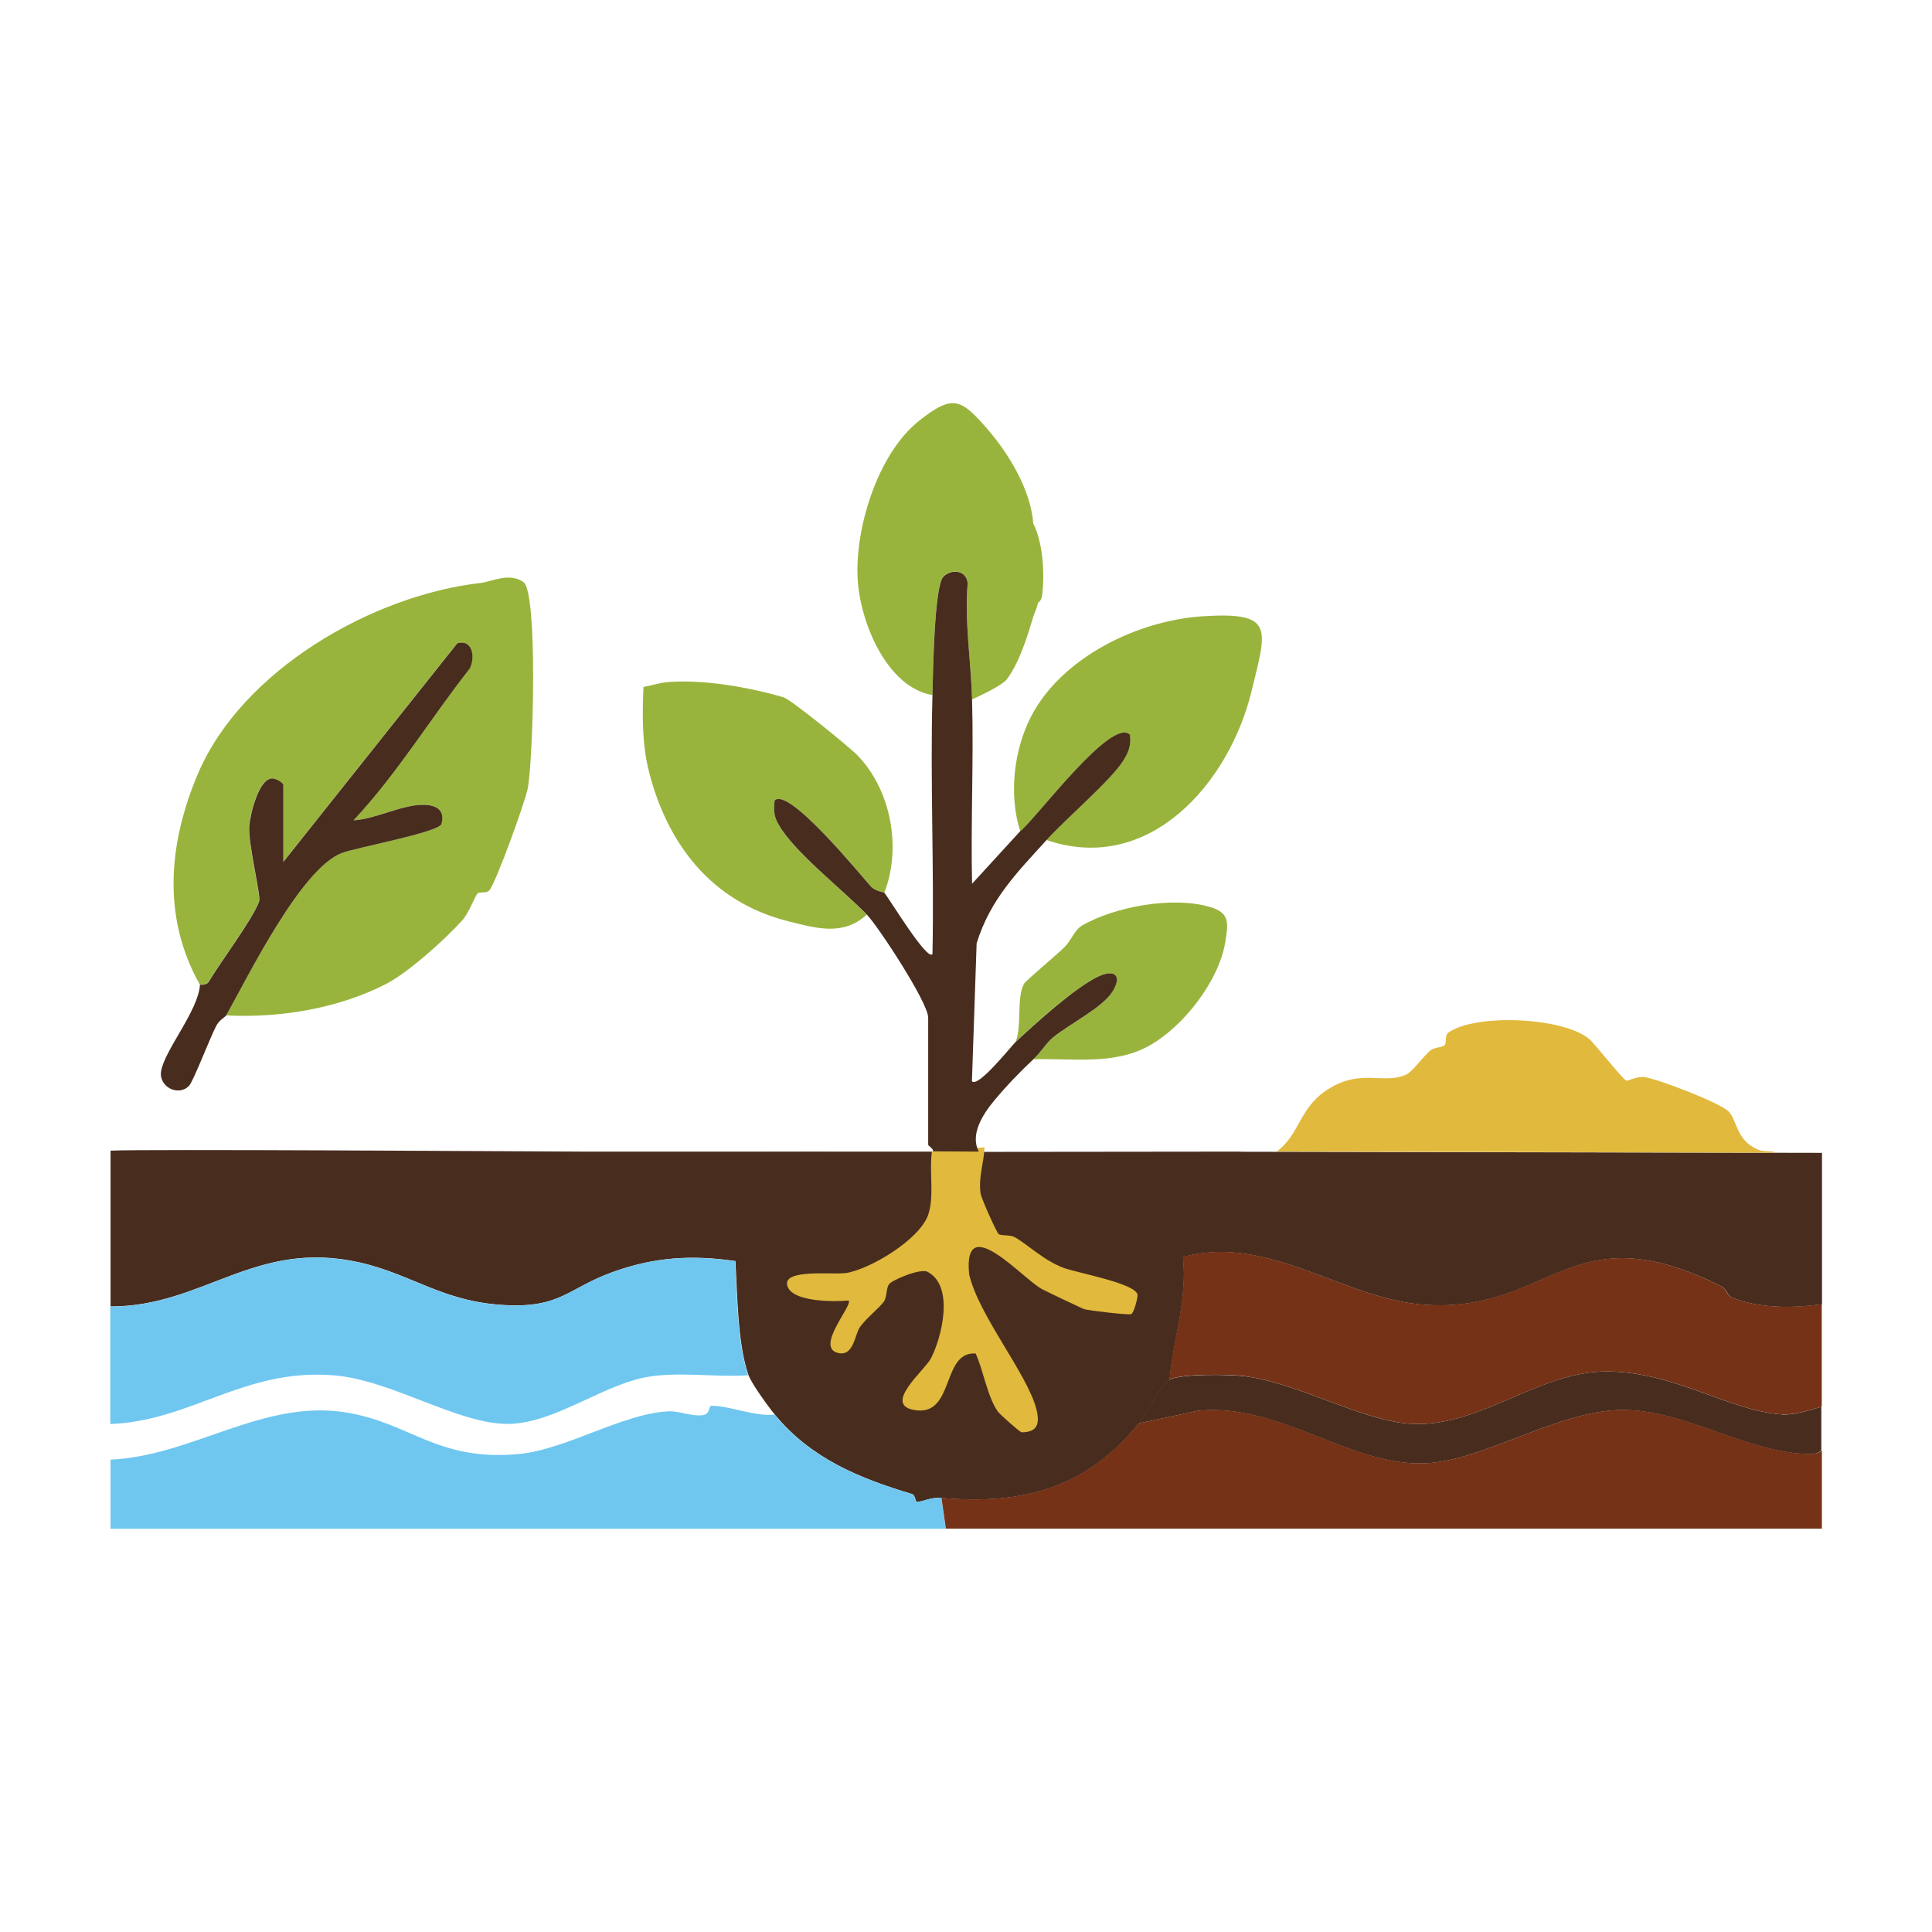
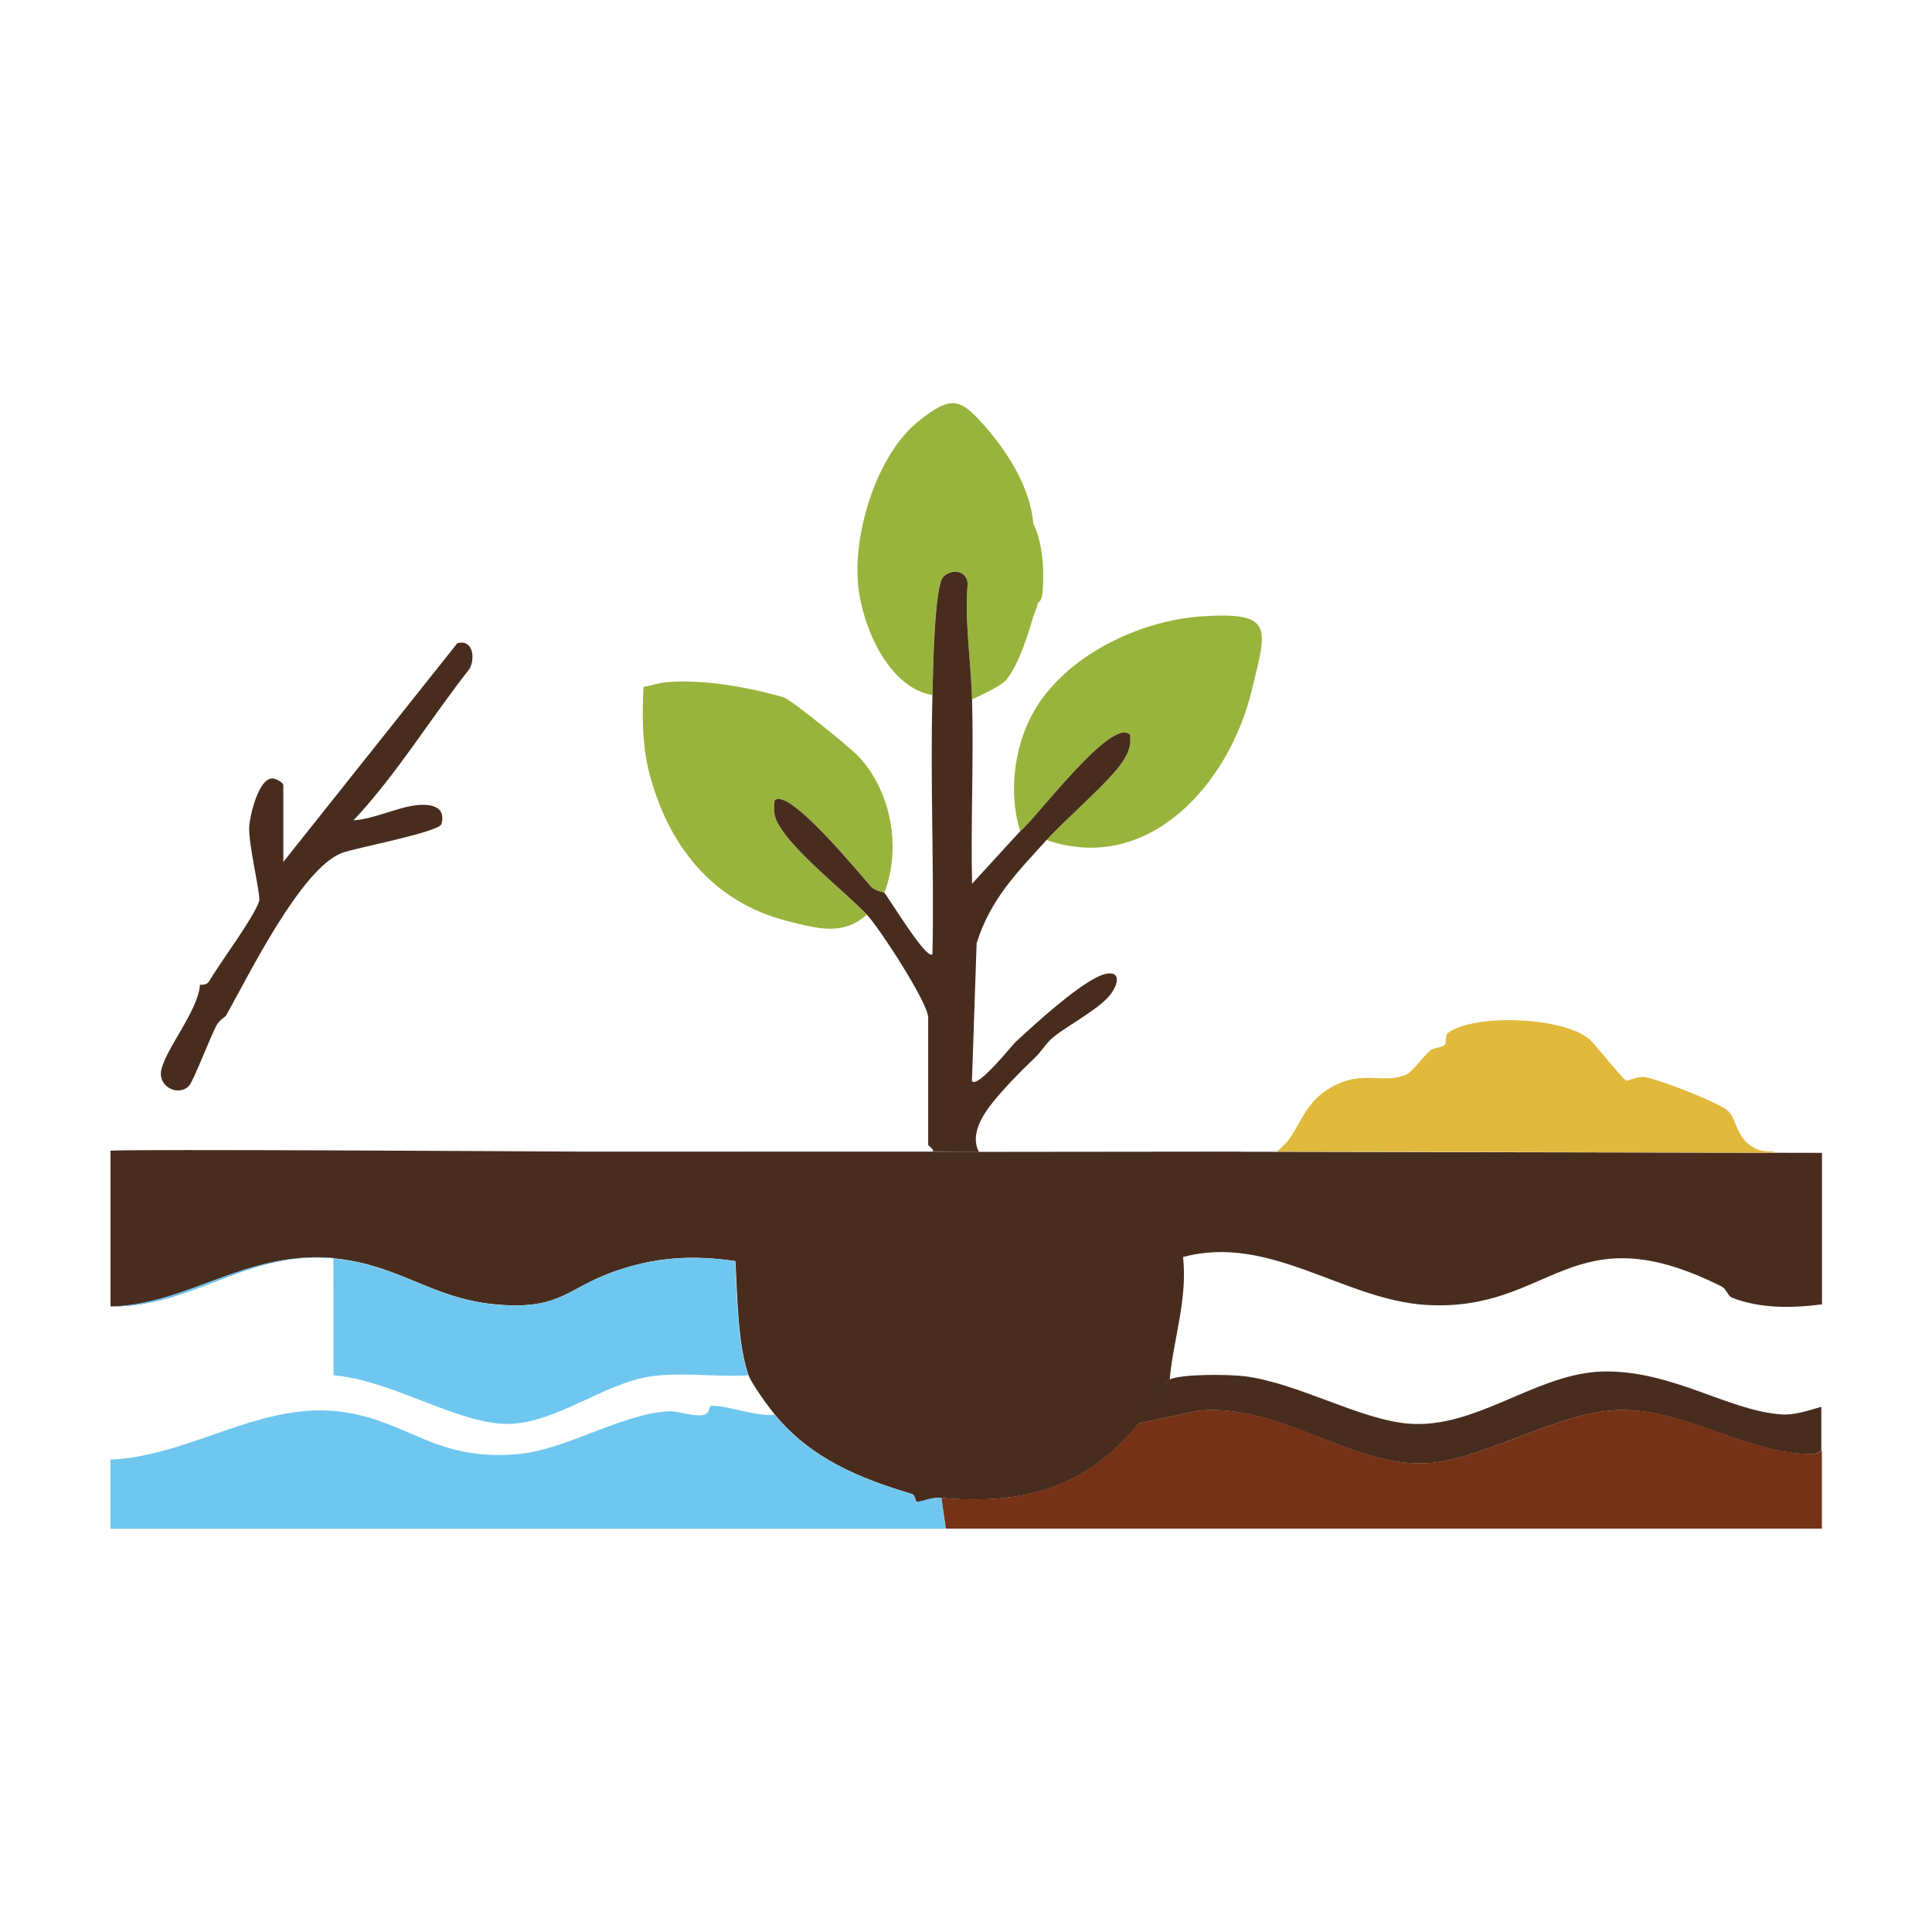
<svg xmlns="http://www.w3.org/2000/svg" id="Text" viewBox="0 0 140 140">
  <defs>
    <style>
      .cls-1 {
        fill: #753217;
      }

      .cls-2 {
        fill: #e1b93d;
      }

      .cls-3 {
        fill: #99b43c;
      }

      .cls-4 {
        fill: #482d1f;
      }

      .cls-5 {
        fill: #6fc7f0;
      }
    </style>
  </defs>
  <path class="cls-4" d="m89.86,83.45h0s-18.92.02-18.92.02c0,0,0-.01,0-.02h-28.69c-4.49-.02-31.94-.19-34.24-.07v11.29c6.73.01,10.45-4.88,18-3.2,3.86.86,6.04,2.86,10.57,3.1,4.06.22,4.58-1.22,7.81-2.39,3.02-1.09,5.73-1.26,8.9-.8.14,2.36.16,6.07.95,8.27.22.61,1.42,2.27,1.91,2.86,2.62,3.18,6.1,4.6,9.93,5.75.27.08.23.58.38.57.5-.02.96-.35,1.77-.28,5.88.51,10.44-.68,14.3-5.4.55-.67,1.75-2.96,2.23-3.18.28-3.04,1.3-5.77.97-8.88,6.27-1.7,11.67,3.12,17.63,3.47,9.11.54,10.43-6.82,21.37-1.35.41.21.44.69.79.83,2.03.79,4.33.76,6.51.48v-10.98l-42.14-.08Z" />
  <path class="cls-4" d="m60.91,83.45h-.02c-.74,0-1.48-.02-2.23-.01-5.47.02-16.43.01-16.43.01h18.67Z" />
  <path class="cls-3" d="m56.43,59.77c-.35-.62-.37-1.08-.3-1.76.98-1.05,6.29,5.46,6.98,6.23.32.35.92.39.97.45,1.26-3.23.5-7.4-1.91-9.92-.58-.61-4.84-4.07-5.39-4.24-2.51-.73-5.81-1.32-8.43-1.1-.58.05-1.15.25-1.72.35-.09,2.02-.11,4.09.38,6.07,1.34,5.35,4.59,9.52,10.08,10.9,2.1.53,4,1.09,5.72-.47-1.7-1.76-5.23-4.51-6.38-6.5Z" />
  <path class="cls-3" d="m81.87,53.24c.1.76-.1,1.26-.49,1.89-.91,1.44-4.14,4.18-5.55,5.74,7.45,2.55,13.23-4.13,14.85-10.74,1.12-4.61,1.73-5.81-3.56-5.47-4.71.31-10.22,3-12.42,7.29-1.24,2.42-1.61,5.67-.77,8.29,1.08-.84,6.6-8.31,7.95-6.99Z" />
-   <path class="cls-3" d="m80.62,71.85c-.7,1.15-3.21,2.41-4.31,3.32-.5.41-.86,1.06-1.43,1.59,2.79-.09,5.8.44,8.35-.96,2.49-1.36,5.1-4.7,5.56-7.54.22-1.38.34-2.12-1.12-2.54-2.68-.79-6.89-.03-9.28,1.36-.5.29-.8,1.12-1.28,1.58-.47.46-2.79,2.43-2.89,2.6-.58.98-.15,3.04-.62,4.23,1.46-1.36,4.23-3.88,5.94-4.71,1.16-.56,1.81-.15,1.07,1.07Z" />
  <path class="cls-3" d="m74.88,37.98c-.18-2.47-1.75-5.08-3.39-6.96-1.87-2.14-2.47-2.45-4.89-.53-3.05,2.42-4.75,8.02-4.43,11.77.25,2.98,2.13,7.55,5.4,8.11.04-1.45.11-7.91.79-8.59.58-.59,1.67-.48,1.76.48-.23,2.83.24,5.63.32,8.42.62-.28,2.18-1.01,2.52-1.46.93-1.24,1.51-3.18,1.93-4.58.09-.31.23-.46.32-.95,0-.04.26-.08.32-.64.17-1.55.05-3.67-.64-5.09Z" />
-   <path class="cls-3" d="m15.12,71.14c.85-1.44,3.2-4.56,3.65-5.83.13-.38-.81-4.18-.72-5.45.05-.81.68-3.45,1.67-3.45.26,0,.8.29.8.49v5.56l12.61-15.85c1.15-.31,1.3,1.09.89,1.85-2.85,3.62-5.26,7.62-8.41,10.98,1.51-.07,3.45-1.09,4.93-1.12.99-.02,1.73.32,1.44,1.39-.16.59-6.16,1.71-7.19,2.09-2.96,1.08-6.79,8.91-8.41,11.78,3.88.2,8.09-.49,11.56-2.26,1.65-.84,4.31-3.25,5.55-4.62.49-.54.96-1.81,1.1-1.94.19-.18.67.02.89-.27.53-.72,2.55-6.32,2.76-7.35.39-1.92.76-14.2-.31-14.96-1.03-.73-2.32-.02-3.08.06-7.88.89-17.34,6.34-20.52,13.86-2.13,5.04-2.59,10.37.15,15.25.22.01.52-.02.64-.22Z" />
  <path class="cls-4" d="m13.7,78.68c.32-.34,1.53-3.52,1.99-4.38.22-.4.64-.61.7-.72,1.61-2.87,5.45-10.7,8.41-11.78,1.03-.38,7.03-1.5,7.19-2.09.29-1.07-.45-1.41-1.44-1.39-1.48.03-3.42,1.05-4.93,1.12,3.15-3.36,5.56-7.36,8.41-10.98.41-.76.26-2.16-.89-1.85l-12.61,15.85v-5.56c0-.2-.54-.49-.8-.49-.99,0-1.61,2.64-1.67,3.45-.09,1.27.86,5.06.72,5.45-.45,1.28-2.8,4.39-3.65,5.83-.12.2-.42.23-.64.22-.11,1.87-2.59,4.77-2.82,6.28-.17,1.13,1.27,1.84,2.03,1.04Z" />
  <path class="cls-5" d="m66.44,108.83c-.14,0-.11-.49-.38-.57-3.83-1.15-7.32-2.57-9.93-5.75-1.34.17-3.41-.68-4.59-.64-.21,0-.04.61-.64.68-.88.09-1.68-.32-2.48-.28-3.37.18-7.41,2.79-10.89,3.1-5.89.53-7.82-2.3-12.53-3.03-5.99-.93-11.1,3.17-16.99,3.43v5.01c20.17,0,40.35,0,60.52,0l-.32-2.23c-.81-.07-1.27.25-1.77.28Z" />
-   <path class="cls-5" d="m24.17,99.66c4.21.33,9.07,3.59,12.72,3.52,3.41-.07,6.93-2.96,10.26-3.44,2.25-.33,4.78.07,7.07-.08-.79-2.19-.82-5.91-.95-8.27-3.16-.46-5.88-.29-8.9.8-3.23,1.17-3.74,2.6-7.81,2.39-4.52-.24-6.71-2.25-10.57-3.1-7.54-1.68-11.26,3.22-18,3.2v8.51c5.84-.21,9.7-4.05,16.17-3.53Z" />
+   <path class="cls-5" d="m24.17,99.66c4.21.33,9.07,3.59,12.72,3.52,3.41-.07,6.93-2.96,10.26-3.44,2.25-.33,4.78.07,7.07-.08-.79-2.19-.82-5.91-.95-8.27-3.16-.46-5.88-.29-8.9.8-3.23,1.17-3.74,2.6-7.81,2.39-4.52-.24-6.71-2.25-10.57-3.1-7.54-1.68-11.26,3.22-18,3.2c5.84-.21,9.7-4.05,16.17-3.53Z" />
  <path class="cls-4" d="m129.12,102.49c-3.78-.2-8.06-3.28-13.08-3.1-4.78.17-9.09,4.18-14,3.77-3.52-.3-8-2.94-11.83-3.43-1.12-.14-4.56-.19-5.48.24-.47.22-1.68,2.51-2.23,3.18l4.32-.92c6.06-.59,11.23,4.24,16.8,3.79,4.04-.33,9.28-3.71,13.68-3.84,4.73-.14,9.38,3.24,13.97,3.18.31,0,.53-.11.71-.24v-3.18c-.96.28-1.94.61-2.88.56Z" />
  <path class="cls-2" d="m128.5,83.53v-.09c-.4,0-.82,0-1.17-.16-1.52-.68-1.42-2.02-2.05-2.72-.57-.63-5.1-2.36-6.11-2.51-.55-.08-1.18.3-1.33.25-.24-.08-2.34-2.74-2.69-3.02-1.96-1.6-8.28-1.83-10.2-.45-.28.2-.1.72-.26.89-.18.2-.75.16-1.04.4-.52.43-1.3,1.55-1.76,1.75-1.66.76-3.34-.52-5.82,1.17-1.94,1.32-1.91,3.2-3.55,4.4" />
-   <path class="cls-2" d="m61.25,92.26c1.8-.27,5.34-2.42,5.99-4.18.49-1.34.08-3.17.29-4.63l3.81-.31c-.04,1.17-.44,2.08-.29,3.3.05.42,1.18,2.88,1.31,2.98.21.16.79.02,1.19.24.89.5,2.09,1.68,3.51,2.21.99.37,5.16,1.11,5.37,1.93.04.17-.26,1.37-.47,1.43-.24.07-3.05-.26-3.38-.36-.17-.05-2.64-1.23-3.06-1.45-1.36-.69-5.77-5.8-5.29-1.07.68,2.96,4.21,7.2,4.87,9.76.26,1.03.1,1.68-1.07,1.68-.12,0-1.59-1.31-1.73-1.51-.78-1.15-1.02-2.92-1.6-4.2-2.45-.17-1.54,4.41-4.26,4.12-2.66-.28.58-2.91,1.01-3.75.81-1.55,1.72-5.27-.24-6.29-.51-.27-2.53.58-2.78.89-.23.29-.14.94-.39,1.28-.4.53-1.25,1.17-1.73,1.84-.36.5-.44,2.16-1.59,1.87-1.68-.42,1.12-3.48.77-3.8-.99.1-4.19.13-4.45-1.12-.25-1.18,3.28-.74,4.21-.87Z" />
  <path class="cls-4" d="m70.93,83.45c-.66-1.24.3-2.71,1.09-3.67.85-1.03,1.94-2.16,2.86-3.02.57-.53.93-1.18,1.43-1.59,1.1-.91,3.61-2.17,4.31-3.32.74-1.22.09-1.63-1.07-1.07-1.71.83-4.47,3.35-5.94,4.71-.33.31-2.73,3.36-3.18,2.86l.34-9.99c.99-3.21,2.95-5.15,5.07-7.49,1.41-1.56,4.64-4.3,5.55-5.74.39-.63.59-1.13.49-1.89-1.34-1.32-6.86,6.15-7.95,6.99l-3.49,3.81c-.1-4.44.12-8.91,0-13.35-.08-2.8-.55-5.6-.32-8.42-.08-.96-1.17-1.07-1.76-.48-.67.68-.75,7.14-.79,8.59-.17,6.24.13,12.51,0,18.76-.39.52-3.13-4.03-3.49-4.45-.05-.05-.65-.1-.97-.45-.69-.76-5.99-7.28-6.98-6.23-.07.69-.06,1.15.3,1.76,1.14,1.99,4.68,4.74,6.38,6.5.83.86,4.45,6.38,4.45,7.47v9.22c0,.07.48.36.32.47" />
-   <path class="cls-1" d="m90.22,99.73c3.82.49,8.31,3.13,11.83,3.43,4.91.41,9.21-3.6,14-3.77,5.02-.18,9.3,2.9,13.08,3.1.94.05,1.91-.28,2.88-.56v-7.42c-2.18.28-4.48.31-6.51-.48-.35-.14-.38-.62-.79-.83-10.94-5.47-12.26,1.89-21.37,1.35-5.96-.35-11.36-5.18-17.63-3.47.33,3.12-.69,5.84-.97,8.88.93-.43,4.36-.38,5.48-.24Z" />
  <path class="cls-1" d="m131.29,105.35c-4.59.06-9.24-3.32-13.97-3.18-4.41.13-9.64,3.51-13.68,3.84-5.56.46-10.73-4.38-16.8-3.79l-4.32.92c-3.87,4.72-8.42,5.91-14.3,5.4l.32,2.23c21.15,0,42.32,0,63.48,0v-5.66c-.18.14-.4.24-.71.24Z" />
</svg>